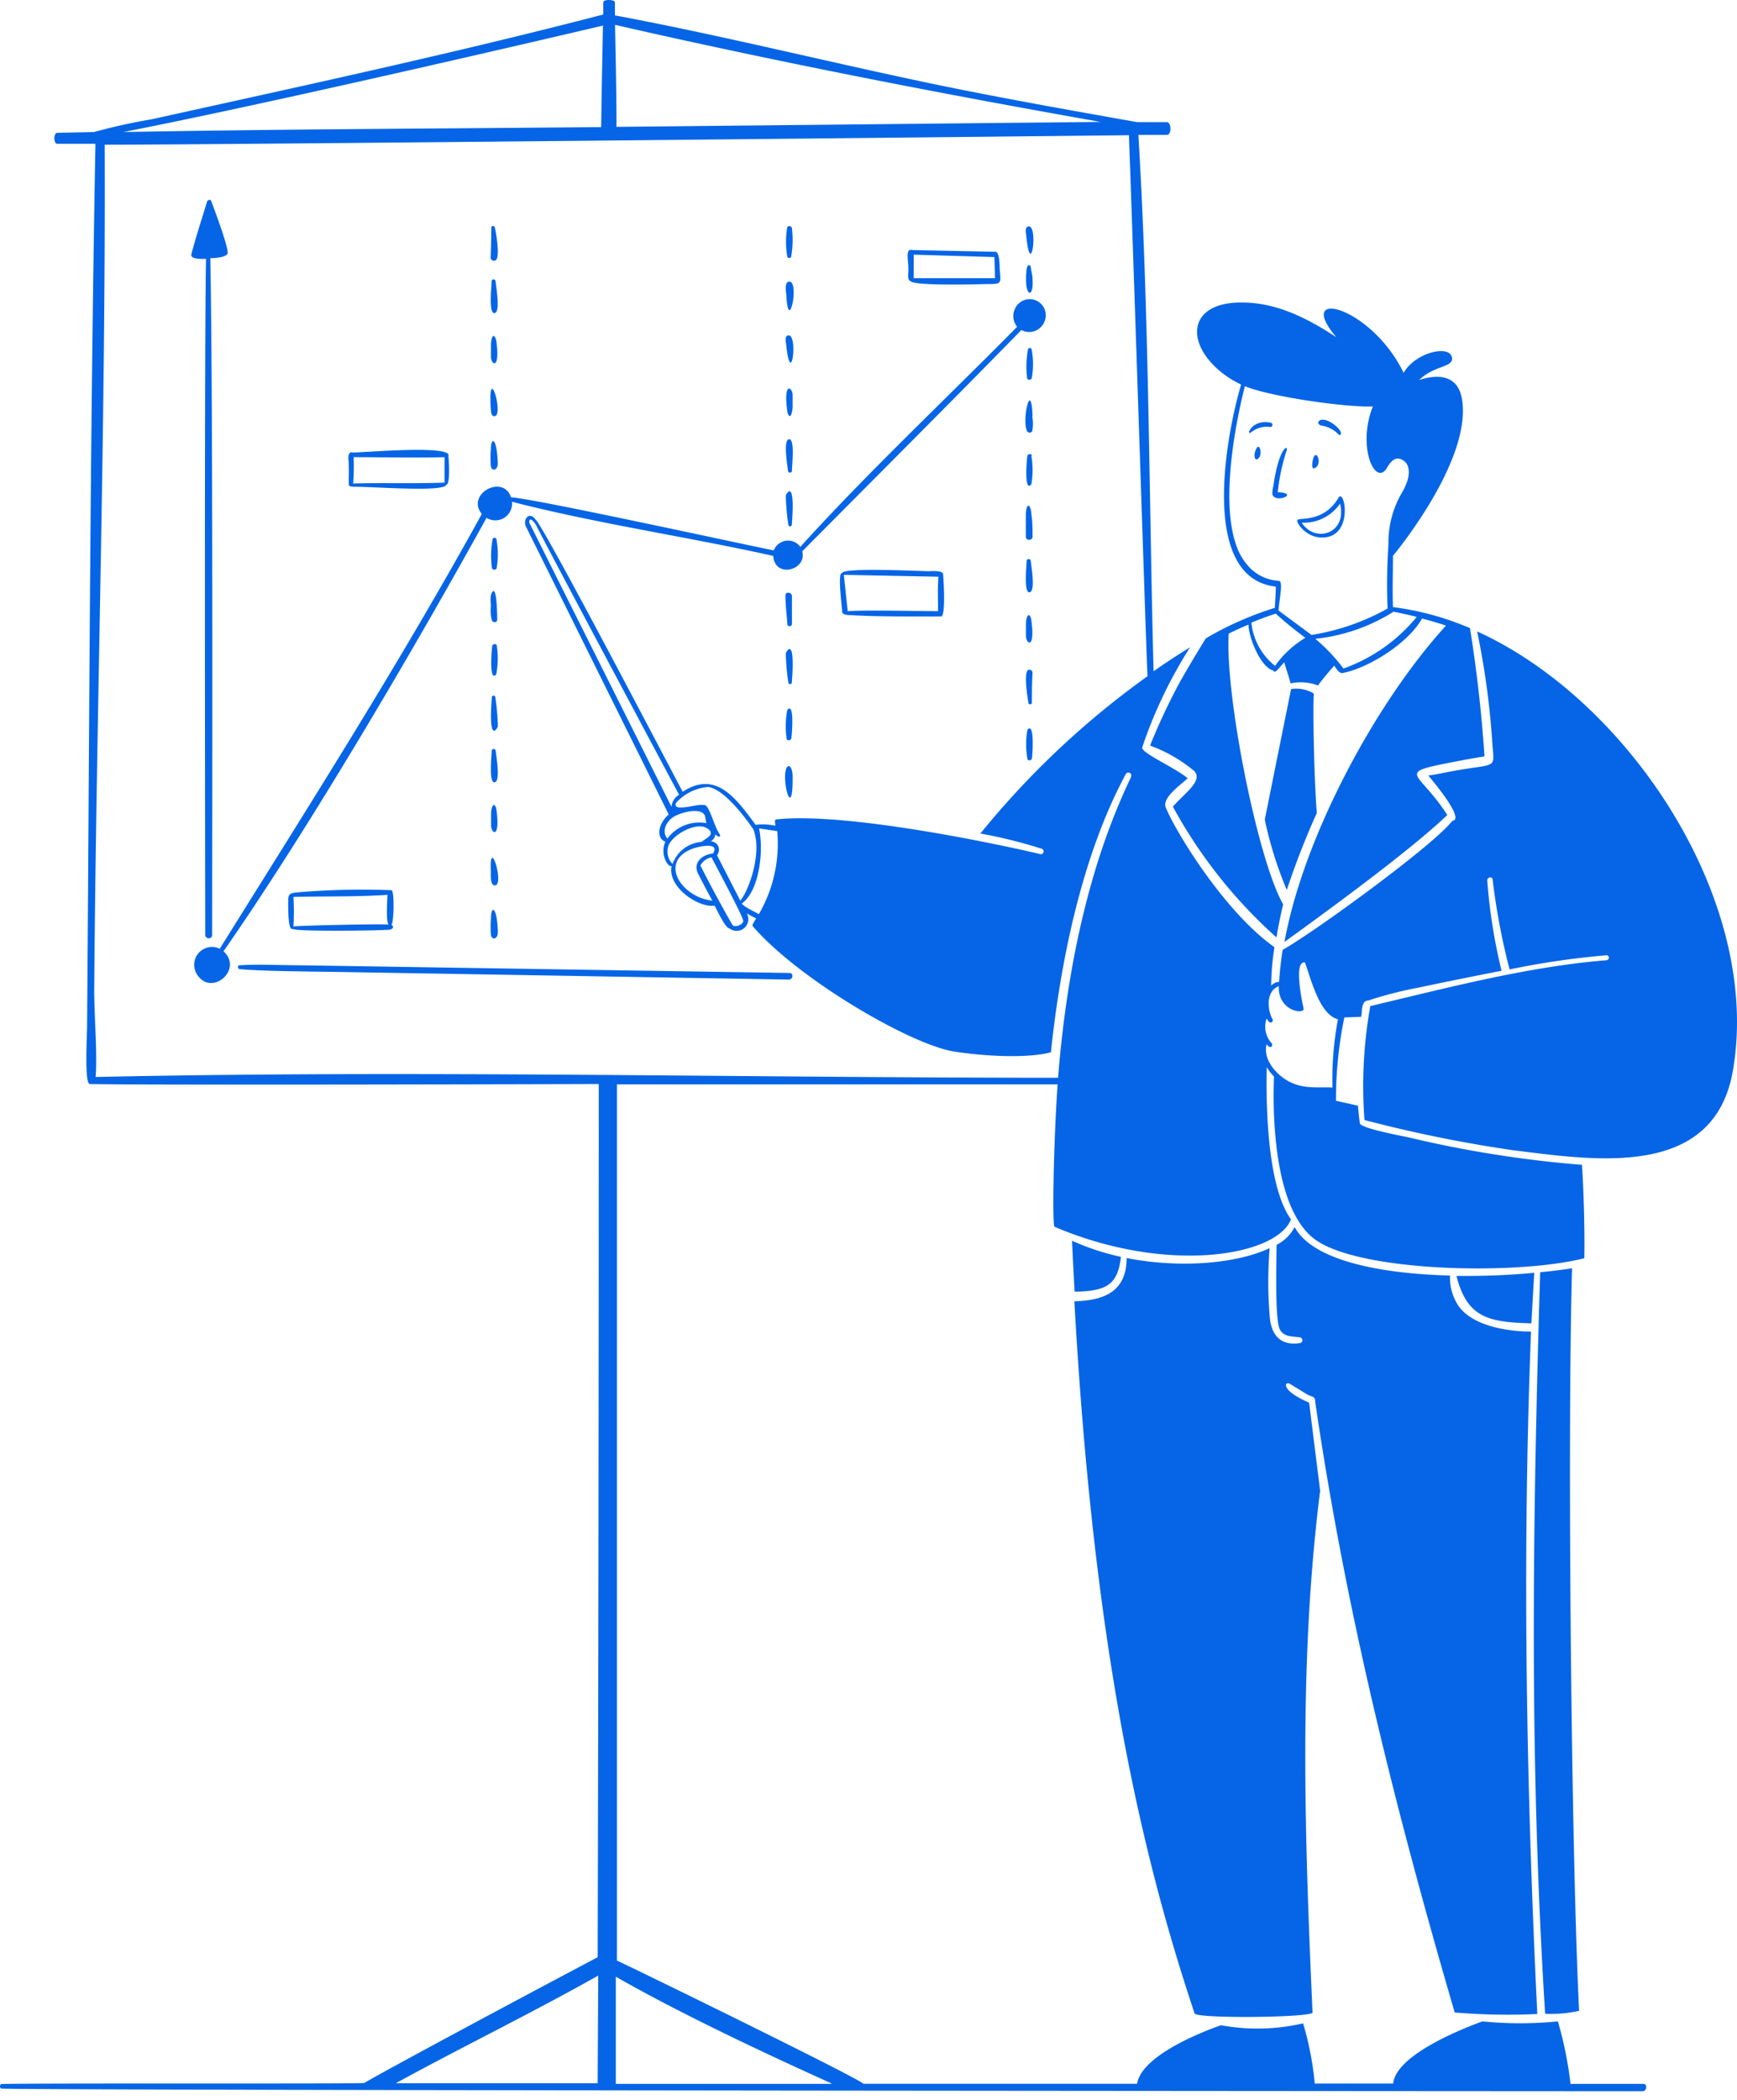
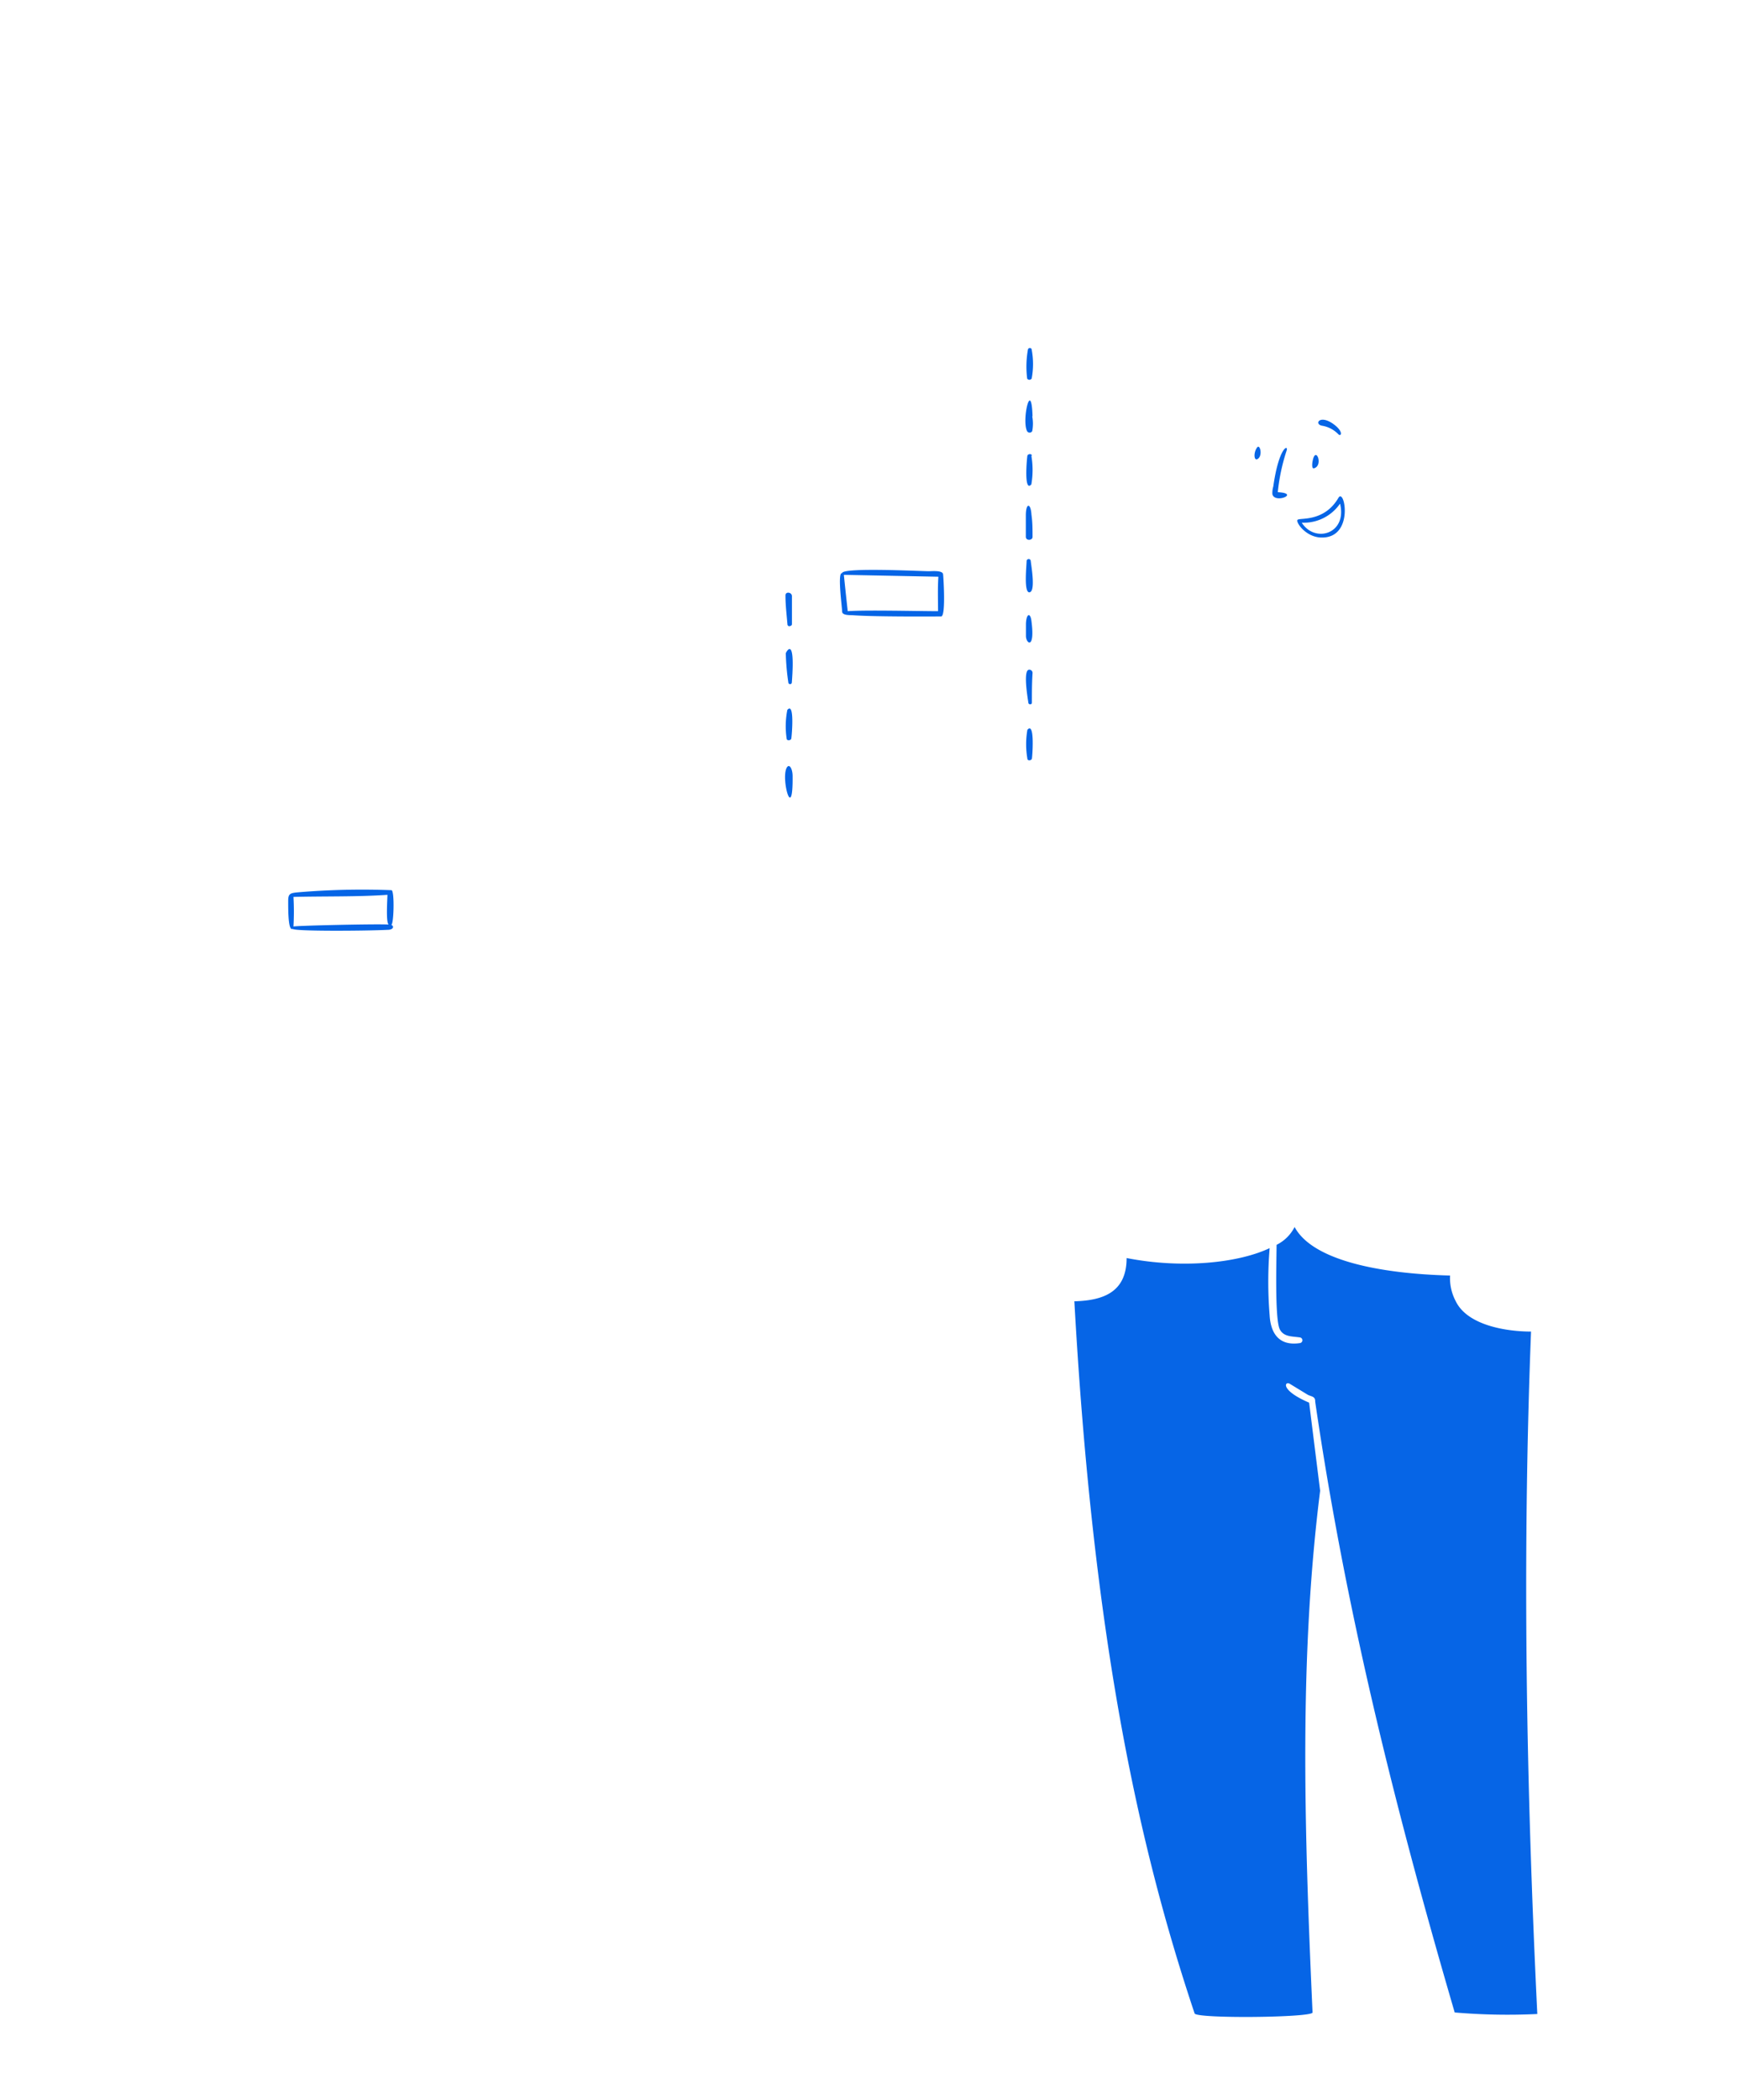
<svg xmlns="http://www.w3.org/2000/svg" width="144" height="174" fill="none">
  <path d="M85.6 34.49c-.1-3.155-.912.301-.456 1.232a.246.246 0 00.43 0 3.293 3.293 0 000-1.231h.026zm-8.627 12.842c-.612 0-7.197-.337-7.16.164-.41-.118 0 2.828 0 3.174 0 .347.702.292.912.31 1.824.137 6.877.1 7.296.1.42 0 .174-3.465.165-3.474-.01-.383-.995-.265-1.214-.274zm.793 3.311c-1.56 0-6.01-.11-7.488 0-.11-1.003-.219-2.007-.32-3.01l7.835.155c-.064.949-.027 1.906-.027 2.855zm-12.249 1.222a.155.155 0 00.137-.137v-2.325c0-.347-.556-.41-.538-.055 0 .803.1 1.596.164 2.39a.156.156 0 00.237.127zm19.737-5.536a.173.173 0 00-.146.137c0 .383-.246 2.572.21 2.617.565 0 .182-2.125.127-2.636a.165.165 0 00-.191-.118zM85.5 51.4c-.091-.63-.41-.584-.447.274v1.021c0 .657.785 1.177.447-1.295zm-.2 4.095c-.493.046-.11 2.317-.046 2.736 0 .155.283.192.292 0 0-.82 0-1.642.054-2.462a.265.265 0 00-.3-.274zm.246-17.73c0-.192-.338-.164-.374 0-.037.164-.31 3.1.328 2.371a6.94 6.94 0 000-2.38l.046.009zm-.502 4.888v1.825c0 .364.575.31.556 0 0-.602 0-1.204-.09-1.825-.056-.966-.448-1.021-.466 0zm.128 17.822a6.997 6.997 0 000 2.39c0 .2.337.164.374 0 .036-.165.264-3.12-.374-2.39zm24.425-25.2c.517.084.994.334 1.358.711.201.21.456-.155-.291-.757-1.241-.976-1.761-.082-1.067.046zm-.666 3.53c.811-.228.137-1.916-.11-.611-.027.109-.109.674.11.61zm.62 5.736c2.736.055 1.924-4.195 1.404-3.283-1.203 2.052-3.246 1.614-3.392 1.824-.146.21.702 1.441 1.988 1.46zm1.541-2.809c.611 2.517-2.097 3.293-3.174 1.578a3.65 3.65 0 003.174-1.578zM85.436 31.444a.246.246 0 00.091-.073 6.451 6.451 0 000-2.407c0-.146-.264-.192-.31 0a8.005 8.005 0 00-.063 2.407.219.219 0 00.282.073zm20.047 9.504c.183.82 2.335-.073.447-.164.119-1.18.366-2.341.739-3.466.146-.493-.648-.274-1.113 3a1.834 1.834 0 00-.073.63zm-40.34 13.188c.02.806.09 1.61.21 2.408a.146.146 0 10.292 0c.31-4.059-.502-2.463-.502-2.408zm39.072-17.055c-.328.438-.264 1.231.101.912.365-.32.127-1.222-.101-.912zM65.198 63.658c-.447.985.556 4.56.51.63-.008-.63-.3-1.077-.51-.63zm.018-2.453c0 .191.347.164.383 0 .037-.165.301-3.102-.328-2.38a6.997 6.997 0 00-.055 2.389v-.01z" fill="#0665E6" />
-   <path d="M100.895 30.541a7.93 7.93 0 001.998 1.323c-1.149 3.803-3.594 16.015 2.873 16.745 0 .584-.055 1.167-.082 1.76a27.018 27.018 0 00-5.719 2.527 113.037 113.037 0 00-2.17 3.648 52.574 52.574 0 00-2.454 5.235 12.368 12.368 0 013.539 2.007c1.094.82-.858 2.07-1.642 3.064a40.524 40.524 0 008.583 10.826c.209-1.258.456-2.335.556-2.736-2.098-3.648-4.834-17.329-4.515-22.436a25.93 25.93 0 011.642-.748c0 1.04.994 3.547 2.052 3.803.119.365.593-.365.912-.684.173.63.411 1.277.52 1.751a4.023 4.023 0 012.271.173 24.543 24.543 0 011.35-1.641c.155.21.41.656.684.61 2.18-.41 5.472-2.49 6.594-4.514a29.15 29.15 0 011.988.584c-5.955 6.53-11.856 17.684-13.389 26.212 3.94-2.846 10.425-7.588 13.499-10.516-2.381-3.712-4.369-3.438.41-4.378.912-.173 1.779-.346 2.672-.474a115.754 115.754 0 00-1.203-10.635 23.819 23.819 0 00-6.385-1.741c-.055-1.414 0-2.837 0-4.25 0 0 6.503-7.762 5.737-12.897-.301-2.052-1.906-2.207-3.575-1.67 1.286-1.23 2.827-1.039 2.736-1.823-.137-1.159-3.065-.465-4.013 1.231-2.691-5.554-9.121-7.132-5.582-2.955-2.326-1.532-4.925-2.873-7.789-2.873-4.277-.064-4.788 3.028-2.098 5.472zm4.798 24.626a5.273 5.273 0 01-1.952-3.575c.666-.274 1.332-.52 2.016-.748.786.71 1.608 1.38 2.462 2.006a8.216 8.216 0 00-2.526 2.344v-.027zm9.804-4.488c.657.137 1.305.274 1.952.438a13.84 13.84 0 01-6.074 4.278 14.872 14.872 0 00-2.335-2.463 15.06 15.06 0 006.457-2.225v-.028zm-12.294-18.678c2.043.857 8.336 1.769 10.607 1.678-1.331 3.374.21 6.667 1.158 5.107.265-.447.721-1.149 1.46-.565.428.346.593 1.186-.155 2.517a8.145 8.145 0 00-1.168 4.35 49.722 49.722 0 00-.073 5.336 18.936 18.936 0 01-6.302 2.189l-2.736-2.025c.091-1.158.41-2.462 0-2.462a3.648 3.648 0 01-2.672-1.414c-2.545-3.055-1.04-11.1-.119-14.711z" fill="#0665E6" />
-   <path d="M103.759 35.795a2.046 2.046 0 011.569-.41.186.186 0 00.105-.05.184.184 0 00-.05-.297c-1.642-.383-2.162 1.204-1.624.757zm3.275 21.305c-.73 3.6-1.457 7.206-2.18 10.817a31.63 31.63 0 001.824 5.828c.718-2.17 1.55-4.3 2.49-6.384-.219-2.535-.347-8.728-.247-9.887a2.734 2.734 0 00-1.887-.374zM41.019 34.482c.767-.1-.574-4.56-.337-.675.027.237 0 .72.337.675zm-.328 37.731c0 .274-.073 1.204.365 1.15.766-.101-.51-4.214-.365-1.15zm.465-27.526a.164.164 0 00-.32 0 7.642 7.642 0 00-.054 2.4.219.219 0 00.292.1.357.357 0 00.091-.073 6.668 6.668 0 00-.009-2.427zm-.438 32.834c.055.374.575.347.557-.328-.082-2.134-.566-2.17-.575-1.113-.036.48-.036.962 0 1.441h.018zm-.027-27.28c-.038.398-.007.8.091 1.187a.265.265 0 00.347.09l.091-.09c0-.092 0-2.965-.41-2.372-.21.283-.119.848-.119 1.186zm.401 11.958a.164.164 0 00-.191-.137.155.155 0 00-.137.137c0 .383-.255 2.572.2 2.617.566.073.183-2.097.128-2.617zm-.027-4.414a.146.146 0 10-.292 0c-.31 4.067.502 2.462.502 2.407a19.054 19.054 0 00-.21-2.407zm.119-4.278c0-.2-.338-.164-.374 0-.037.164-.301 3.1.328 2.371a6.987 6.987 0 00.046-2.39v.019zm-.475 13.9v.994c0 .656.785 1.176.447-1.295-.091-.602-.41-.53-.447.3zm52.215 36.737a20.61 20.61 0 01-4.05-1.332c.064 1.441.137 2.837.21 4.223 2.408-.064 3.576-.392 3.84-2.873v-.018zm34.029 5.509l.237-4.187c-2.144.2-4.296.285-6.448.256.884 3.502 2.708 3.84 6.211 3.931zm3.958 56.966c-.648-12.823-.985-47.508-.584-61.527-.821.128-1.714.238-2.645.329-.629 20.977-.912 40.221.411 61.445a10.43 10.43 0 002.818-.247zM65.444 80.622l-40.623-.638c-1.641 0-3.31-.1-4.961 0-.192 0-.164.3 0 .319 2.015.192 6.63.2 8.901.246l36.637.62c.356 0 .41-.547.046-.547z" fill="#0665E6" />
  <path d="M120.596 166.756a51.5 51.5 0 006.849.128c-.912-18.825-1.258-37.659-.52-56.548-1.988 0-5.271-.492-6.247-2.526a4.062 4.062 0 01-.465-2.116c-5.883-.155-11.41-1.268-12.888-4.022a3.355 3.355 0 01-1.495 1.478c0 1.076-.165 6.201.273 7.013.338.648 1.086.557 1.697.666a.237.237 0 01.164.292.238.238 0 01-.062.102.245.245 0 01-.102.062c-1.697.274-2.454-.721-2.545-2.298a34.454 34.454 0 010-5.564c-2.608 1.231-7.242 1.724-11.857.821 0 2.809-1.906 3.52-4.332 3.584 1.55 27.845 5.272 44.992 9.969 59.01.155.447 9.795.347 9.777-.082-.711-15.706-1.094-29.487.629-43.231l-.912-7.297c-2.462-1.058-2.006-1.824-1.596-1.559l1.496.912c.337.155.62.137.602.565 2.472 16.919 6.439 33.071 11.565 50.61zM32.464 73.763a63.56 63.56 0 00-7.843.183c-.584.064-.73.127-.73.711 0 .82 0 2.526.374 2.308.055.218 6.184.173 7.88.082.465 0 .556-.301.292-.41.21-.028.283-2.764.027-2.874zm-8.135 3.01c.045-.817.045-1.636 0-2.453 2.526-.064 5.335 0 7.789-.174 0 .338-.137 2.28.1 2.463-.976-.064-7.734.091-7.89.164z" fill="#0665E6" />
-   <path d="M122.456 52.321a65.628 65.628 0 011.259 9.248c.155 2.216.483 1.651-3.183 2.308-.711.127-1.414.292-2.125.383.392.474 3.083 3.648 1.988 3.757-1.477 1.97-11.464 9.24-14.064 10.69-.136.912-.237 1.76-.292 2.654a.912.912 0 00-.656.319c.009-1.07.1-2.137.273-3.192-4.286-3.037-8.363-9.887-9.02-11.602-.31-.802 1.323-1.906 1.824-2.398-1.094-.912-3.903-2.116-3.766-2.563a37.84 37.84 0 013.967-8.29c-1.03.63-2.04 1.292-3.028 1.988-.383-14.684-.374-29.824-1.259-44.444h2.363c.41 0 .383-1.059 0-1.059h-2.463c-5.646-1.003-11.291-1.997-16.91-3.164-8.746-1.824-17.648-4.05-26.385-5.682V.188c0-.237-.967-.264-.967 0v1.013C37.6 4.429 25.032 7.129 12.536 9.892a46.61 46.61 0 00-4.743 1.05l-3.037.063c-.337 0-.328.912 0 .912h3.156c-.456 24.425-.502 48.831-.693 73.238 0 .529-.237 4.67.228 4.67 5.253.109 42.191 0 42.191 0 0 24.114-.03 48.232-.09 72.352-7.434 3.931-17.65 9.413-19.355 10.425-.31.082-26.659 0-30.043.082-.2 0-.2.383 0 .383 4.424.155 136.015.219 136.015.219.364 0 .437-.611.072-.611H130.2a31.518 31.518 0 00-1.049-5.18c-2.077.209-4.17.209-6.248 0-1.45.52-7.178 2.736-7.406 5.153h-6.502a25.598 25.598 0 00-.967-4.989 16.78 16.78 0 01-6.813.155c-.976.346-6.54 2.362-6.95 4.852H71.582c-.547-.547-20.11-10.096-20.439-10.206V89.852H87.68c-.328 4.56-.465 11.711-.256 11.802 9.404 4.004 18.451 2.398 19.6-.62-2.207-3.038-2.033-11.09-2.015-12.605.175.28.38.54.611.775-.119 2.737-.119 11.182 3.566 13.617 3.904 2.59 16.636 2.837 22.154 1.441.054-2.608-.073-5.983-.192-7.743a93.94 93.94 0 01-14.401-2.28c-.502-.11-3.958-.748-4.013-1.159a26 26 0 01-.155-1.459l-1.824-.41c-.008-2.32.225-4.633.693-6.904l1.404-.055c.073-.474 0-1.34.557-1.34a31.92 31.92 0 014.104-1.059c2.329-.492 4.652-.963 6.968-1.413a46.116 46.116 0 01-1.186-7.48c0-.291.42-.364.447-.072.299 2.51.769 4.996 1.405 7.442a66.86 66.86 0 018.062-1.177.211.211 0 01.167.205.212.212 0 01-.167.206c-6.512.52-13.224 2.29-19.609 3.803a37.654 37.654 0 00-.483 9.44 111.775 111.775 0 0012.349 2.508c6.786.83 16.827 2.48 18.241-6.886 2.244-13.963-8.746-30.435-21.251-36.108zM49.547 172.62H32.811c5.554-3.037 11.173-5.764 16.782-8.919l-.046 8.919zm41.69-162.518l-40.13.41c0-2.964-.064-5.472-.119-8.454 12.997 2.982 27.06 5.719 40.249 8.044zm-41.252-7.98c-.055 2.955-.11 5.472-.146 8.409-13.471.128-26.14.164-39.61.41 13.544-2.645 39.756-8.82 39.756-8.82zm18.934 170.553H51.052v-8.883c5.299 3.037 12.249 6.302 17.867 8.838v.045zm24.835-108.26c-3.648 7.588-5.372 16.49-6.038 24.89-26.449 0-53.41-.639-79.786-.064.155-1.98-.137-5.245-.118-7.37.182-23.33.957-46.514.866-69.88 10.835 0 84.912-.785 84.912-.785.502 13.826 1.477 44.17 1.541 44.827a71.138 71.138 0 00-13.854 13.033c1.725.313 3.428.736 5.099 1.268a.238.238 0 01.127.301.228.228 0 01-.264.137c-3.457-.821-16.107-3.503-21.89-2.873-.136 0-.109.237-.063.52a5.246 5.246 0 00-1.642-.073c-1.596-2.153-3.283-4.56-6.047-2.736-1.231-2.317-11.793-22.519-12.203-22.555-.51-.748-1.103 0-.766.629l11.811 23.804c-.912.785-1.049 1.998-.274 2.253-.474.985.183 2.153.511 2.016-.356 1.824 2.353 3.511 3.566 3.283.164.31.912 1.906 1.232 1.888a.966.966 0 001.44-1.231l.767.41c-.22.365-.347.557-.283.63 3.767 4.396 13.124 9.84 16.709 10.397 2.9.447 6.311.538 8.017.055.784-7.506 2.58-16.326 6.202-23.039a.236.236 0 01.229-.133c.031.002.062.01.09.024a.236.236 0 01.11.328v.046zm-34.22 5.682a.721.721 0 00-.602-.383.84.84 0 00.383-.584c.347.374.447.128.347 0-.474-.684-.912-2.581-1.295-2.408-.356-.127-1.45.237-2.052.183-.238 0-.42-.155-.238-.41a4.004 4.004 0 012.654-1.287c1.35.237 3.02 2.5 3.73 3.52.794 2.117-.547 5.355-1.094 5.893l-1.924-3.749a.748.748 0 00.091-.775zm-3.867-3.247L43.874 43.3c0-.546.392-.072.566.21 1.021 2.053 11.856 22.346 11.856 22.346a1.267 1.267 0 00-.629.994zm.3.766c.54-.283 2.08-.748 2.464-.055.045.22.09.429.127.648a3.274 3.274 0 00-3.228 1.277c-.557-.639-.01-1.55.638-1.87zm-.546 2.454c.337-.912 2.289-1.989 3.174-1.45.884.537-.247.911-.41 1.14a2.782 2.782 0 00-2.427 1.823 1.44 1.44 0 01-.337-1.513zm2.015.246c.383-.146 2.308-.611 1.67.41-.913.082-1.688.775-1.232 1.67.383.747.775 1.495 1.177 2.234-2.581-.283-4.488-3.247-1.615-4.314zm.639 1.386a1.276 1.276 0 01.912-.657c.337.657 2.627 4.916 2.627 5.254 0 .337-.748.62-.912.31a105.74 105.74 0 01-2.645-4.907h.018zm3.438 3.156c1.414-1.04 1.824-4.26 1.414-6.211l1.505.219a11.647 11.647 0 01-1.523 6.886c-.292-.183-1.277-.62-1.414-.894h.018zm48.968 15.258c-1.231-.073-2.471.183-3.803-.602-.985-.583-1.997-1.824-1.669-2.982.365.493.547.064.41-.091a2.018 2.018 0 01-.41-2.052c.301.61.593.255.483.064-.447-.83-.547-2.317.52-2.737-.082 2.098 2.216 2.4 2.052 1.825 0 0-.912-3.986.119-3.785.501 1.35 1.185 4.295 2.736 4.706a26.61 26.61 0 00-.456 5.654h.018z" fill="#0665E6" />
-   <path d="M18.528 78.825c7.005-10.032 15.952-25.31 21.807-35.916a1.385 1.385 0 002.107-1.332c7.096 1.824 14.493 2.891 21.661 4.487.137 1.907 2.819 1.177 2.408-.383 5.947-6 12.35-12.385 18.16-18.332l.218.091a1.368 1.368 0 001.724-.857 1.332 1.332 0 00-2.445-1.049 1.395 1.395 0 00.155 1.542C78.45 33.03 71.92 39.16 66.347 45.316a1.294 1.294 0 00-.584-.446 1.268 1.268 0 00-1.614.738c-3.648-.738-20.065-4.332-21.78-4.396-.666-1.97-3.767-.264-2.426 1.377-6.868 12.46-14.219 23.987-21.725 36.026a1.477 1.477 0 00-1.824 2.217c1.213 1.724 3.776-.52 2.134-2.007zm66.744-60.067c-.337.045-.219.51-.2.738.382 3.85 1.02-.82.2-.738z" fill="#0665E6" />
-   <path d="M65.453 36.397c-.556-.055-.182 2.116-.127 2.626a.166.166 0 00.126.136.165.165 0 00.065.001.155.155 0 00.137-.137c-.009-.392.255-2.544-.2-2.626zm.192 7.077c.31-4.058-.502-2.462-.502-2.408.02.803.09 1.605.21 2.399a.146.146 0 10.292.01zm-.283-15.687c-.337.046-.219.51-.191.739.41 3.848 1.012-.821.191-.74zm19.737-5.4c-.237 2.235.611 2.436.502.785 0-.356-.11-.712-.155-1.067 0-.155-.292-.283-.347.282zm-8.902 1.095c1.697.173 5.327.064 5.546.055 1.368 0 1.23 0 1.13-1.314 0-.693-.09-1.45-.41-1.359l-6.85-.146c-.537-.145-.337.748-.31 1.323.055 1.04-.31 1.313.894 1.441zm-.447-2.38l6.686.2.054 1.751h-6.749l.01-1.951zm-10.479.164a.165.165 0 00.273.068.18.18 0 00.046-.068c.14-.792.158-1.601.055-2.399a.22.22 0 00-.301-.11.218.218 0 00-.082.073 7.342 7.342 0 000 2.408l.009.028zm.173 2.07c-.447 0-.273.867-.255 1.113.164 3.347 1.113-1.095.255-1.113zM28.926 40.182c0 .136.246.155.62.155 1.596 0 7.36.456 7.46-.183.329 0 .21-1.979.165-2.362.41-.976-7.388-.255-7.953-.3-.256-.074-.374.209-.329.628.073.712 0 1.733.037 2.062zm.392-2.299c2.462 0 5.08.064 7.534 0v2.107c-2.572.1-5.062 0-7.57.073.049-.726.06-1.453.036-2.18zm-12.24-16.435c-.136 7.142-.082 44.48-.063 56.01 0 .364.574.41.574 0 0-7.407.082-44.783-.155-56.065.274 0 1.231-.045 1.423-.355.191-.31-1.15-3.858-1.35-4.387-.073-.183-.31-.055-.347.073-.437 1.45-.912 2.873-1.295 4.341-.11.447.93.392 1.213.383zm48.63 12.294V32.74c0-.647-.784-1.176-.446 1.305.091.61.383.61.447-.301zM40.71 38.678c.054.374.583.337.556-.338-.082-2.134-.566-2.17-.575-1.103-.036.48-.036.961 0 1.44h.018zm.31-17.083c.501-.046.11-2.317 0-2.736 0-.155-.283-.192-.292 0 0 .82-.019 1.642-.055 2.462a.275.275 0 00.22.279.274.274 0 00.127-.005zm-.32 6.95v1.021c0 .648.785 1.159.447-1.304-.127-.63-.41-.575-.447.283zm.256-2.6c.565.055.182-2.115.127-2.635a.164.164 0 10-.328 0c0 .401-.255 2.59.2 2.636z" fill="#0665E6" />
</svg>